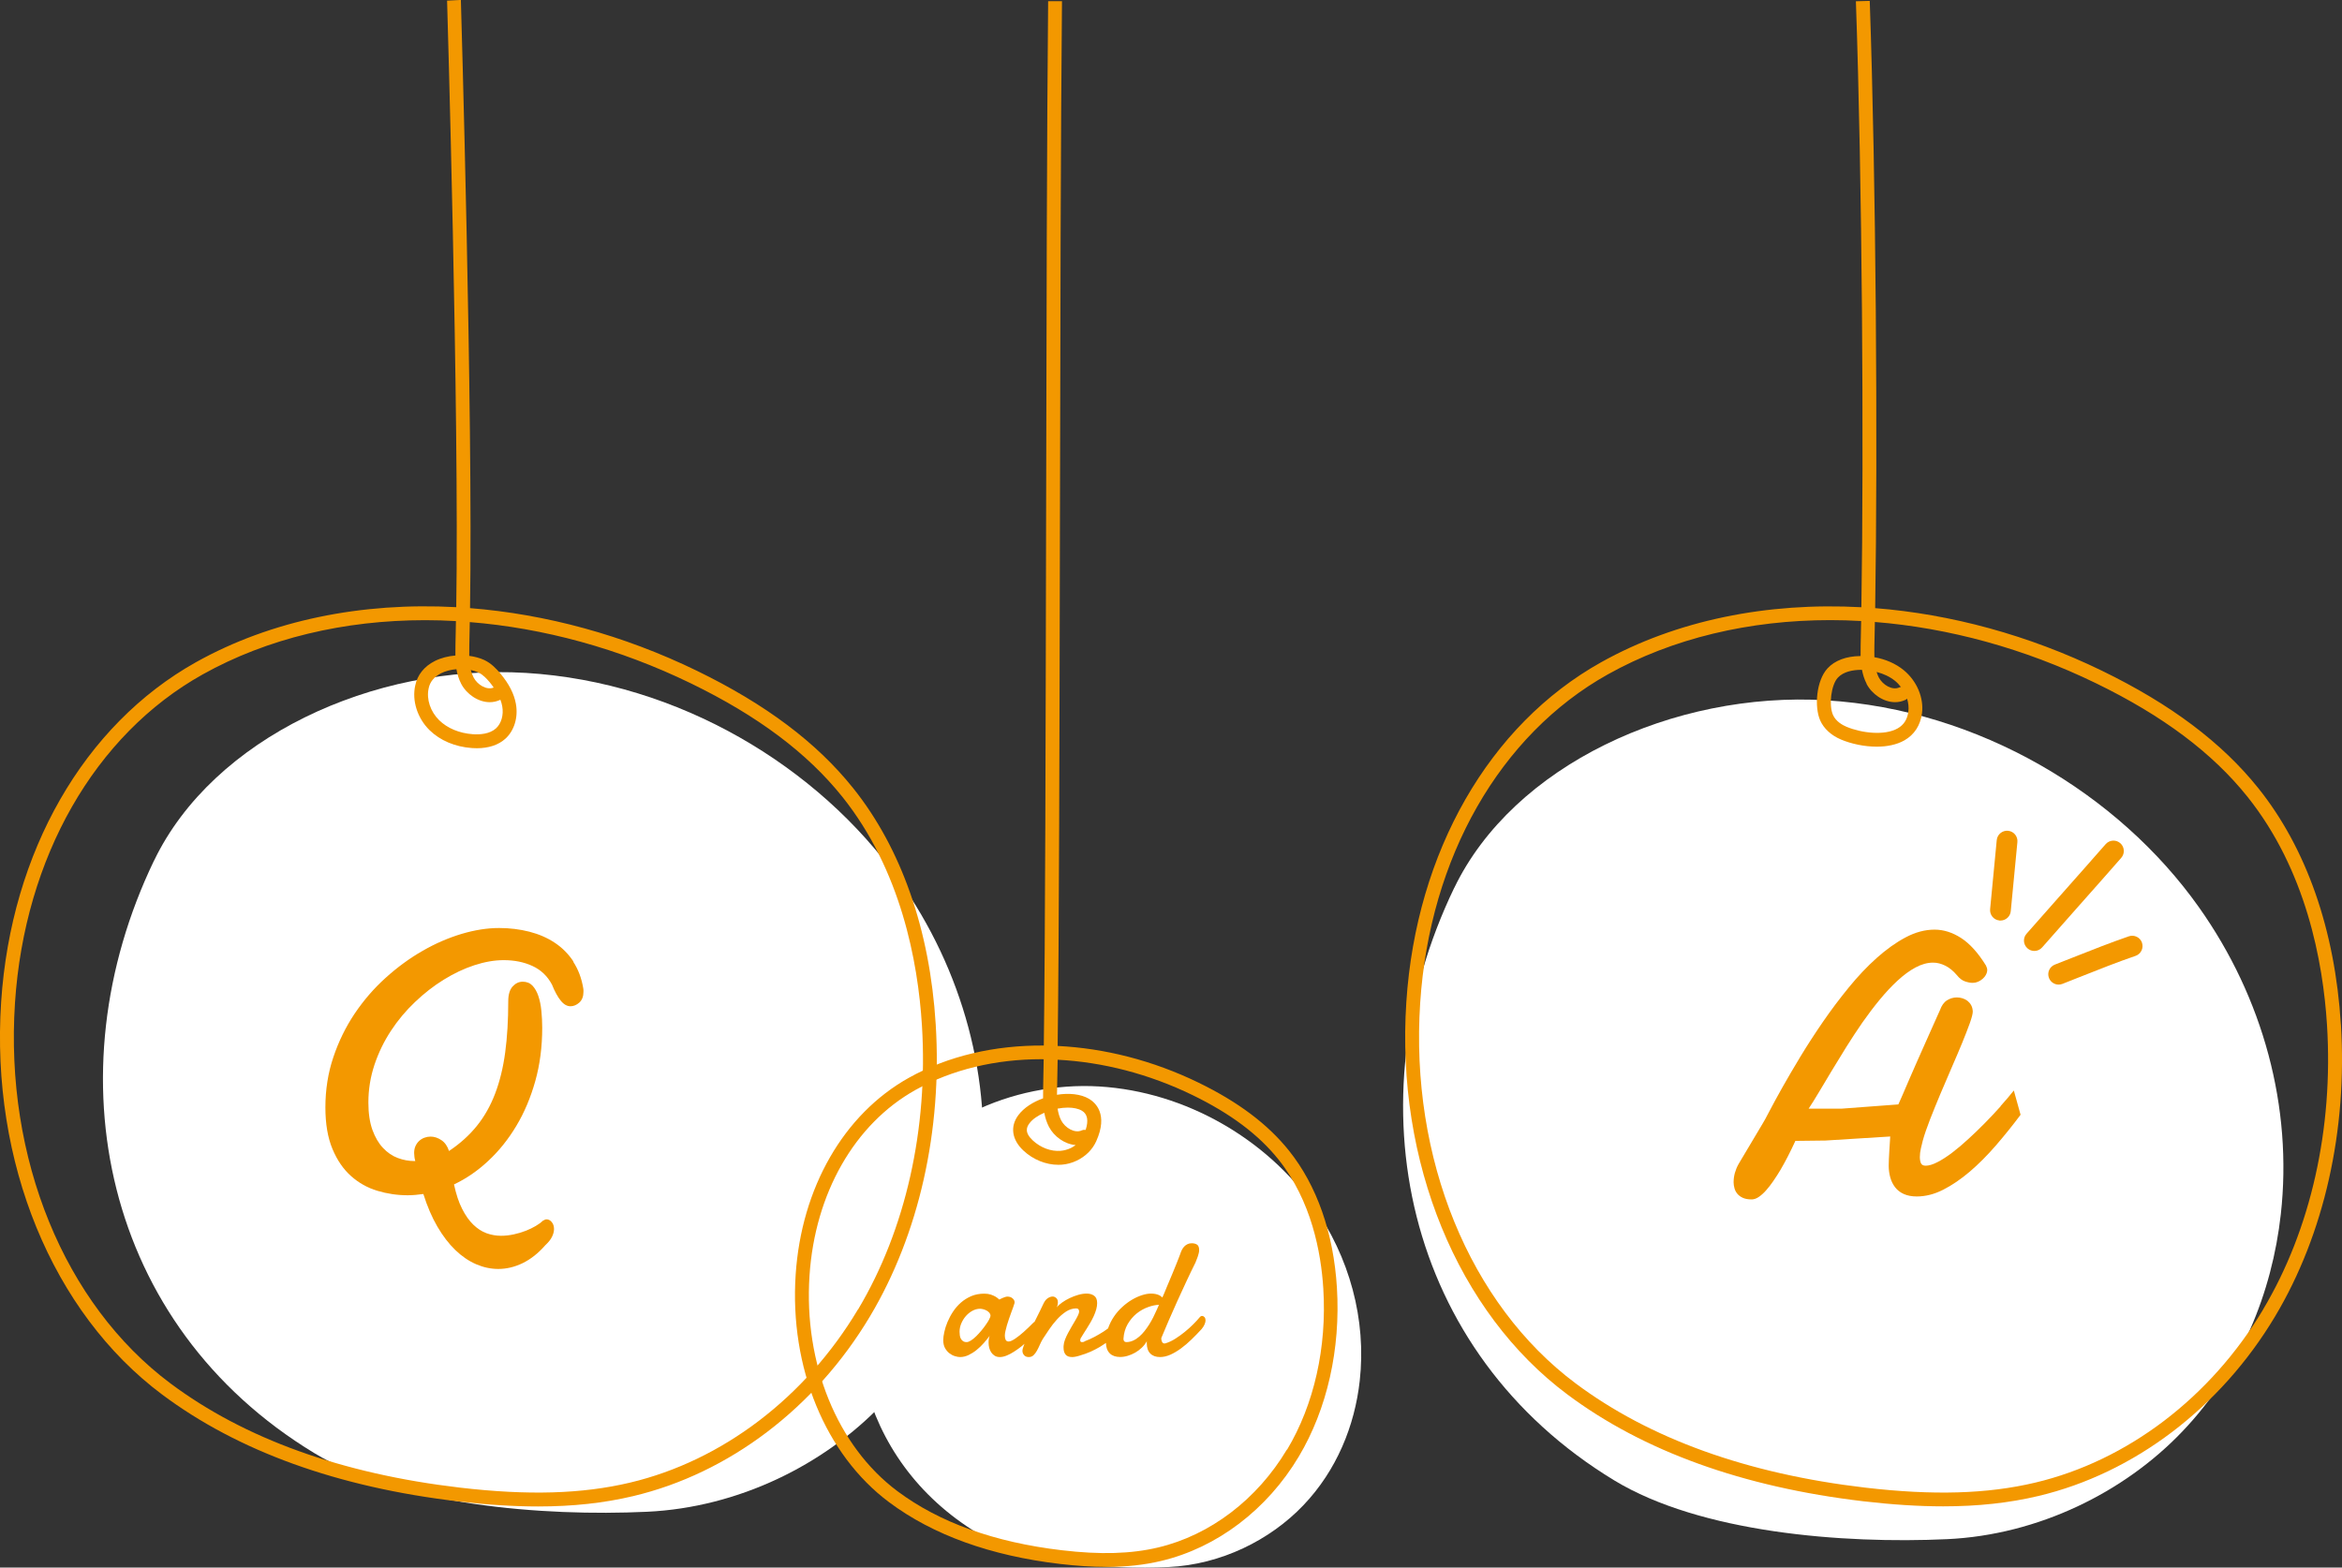
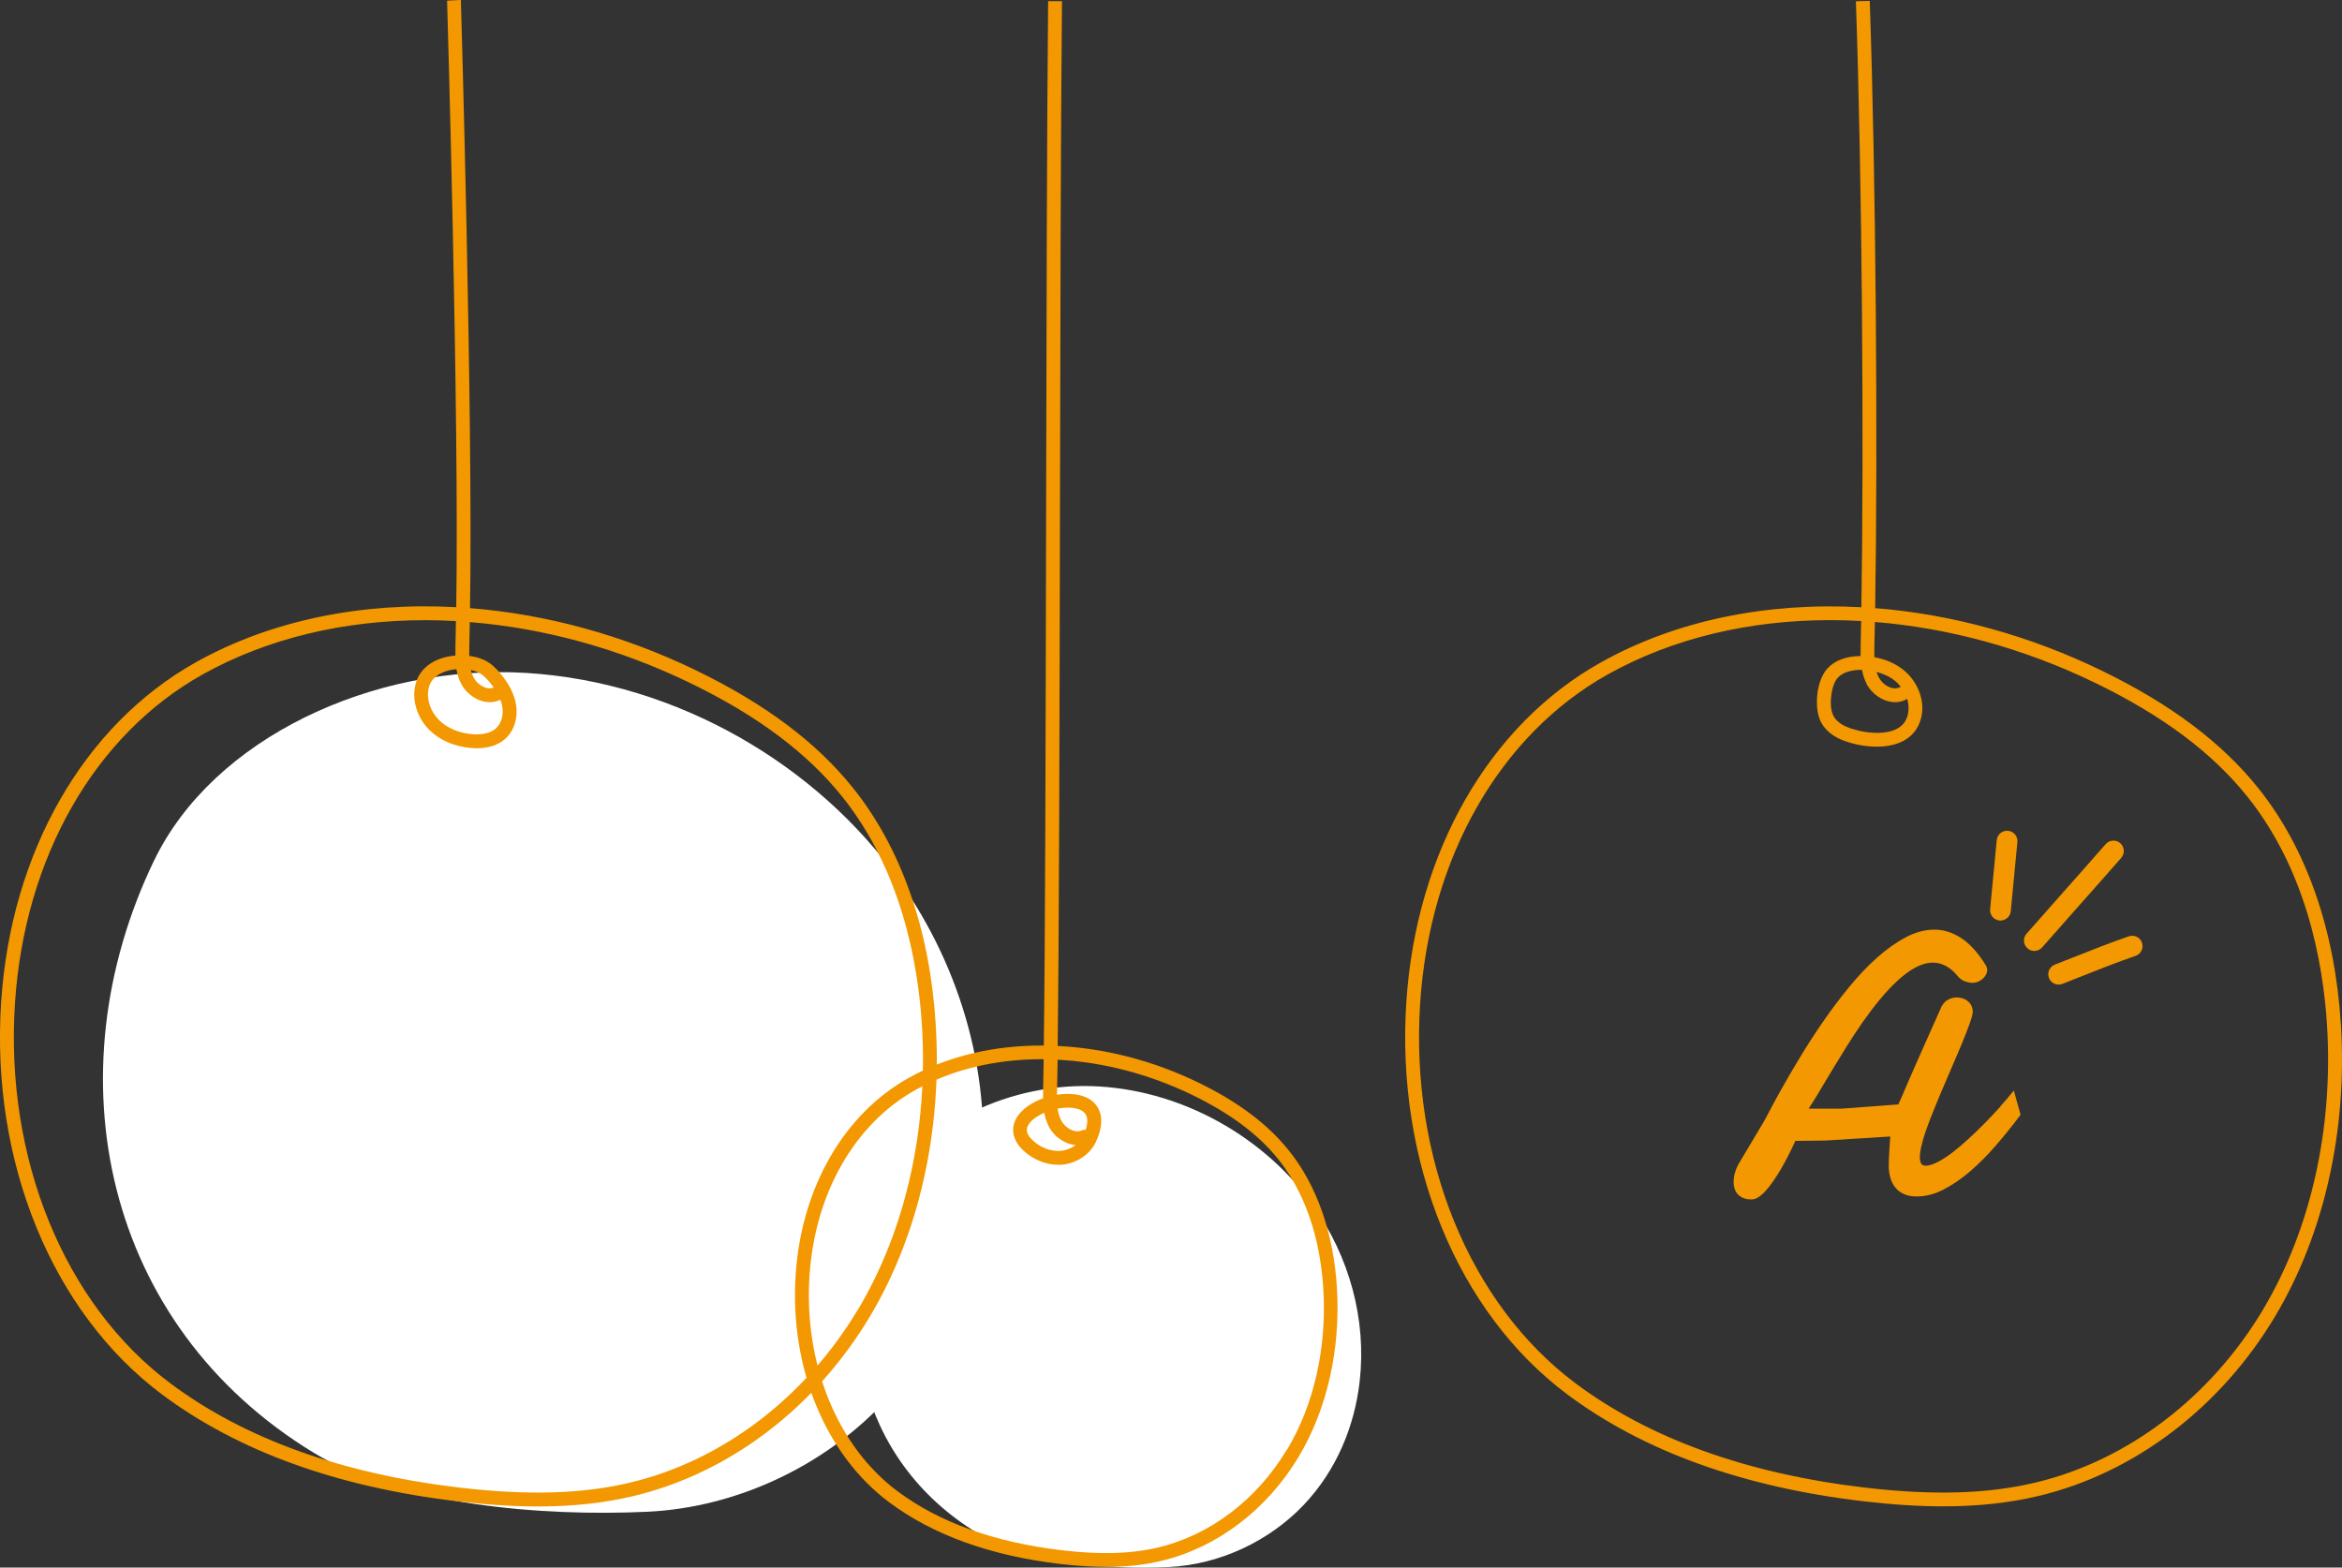
<svg xmlns="http://www.w3.org/2000/svg" id="_レイヤー_2" data-name="レイヤー_2" viewBox="0 0 388.95 260.37">
  <rect x="0" y="0" width="388.95" height="260.37" fill="#333333" stroke="none" />
  <defs>
    <style>
      .cls-1 {
        fill: #fff;
      }

      .cls-2 {
        fill: #f39800;
      }
    </style>
  </defs>
  <g id="_レイヤー_1-2" data-name="レイヤー_1">
    <path class="cls-1" d="M25.59,142.94c9.79-20.34,36.38-32.71,61.77-31.17,25.39,1.54,48.57,15.56,61.88,34.33,10.74,15.13,15.6,33.33,13.63,51.01-1.45,13.06-6.7,25.99-16.35,36.1-9.65,10.12-23.92,17.18-39.05,17.89-17.43.81-41.01-1.09-55.3-9.76-34.98-21.22-43.69-62.86-26.59-98.4Z" />
    <path class="cls-1" d="M147.18,198.32c5.61-11.65,20.84-18.74,35.38-17.86,14.54.88,27.82,8.91,35.45,19.67,6.15,8.67,8.94,19.09,7.81,29.22-.83,7.48-3.84,14.89-9.37,20.68-5.53,5.8-13.7,9.84-22.37,10.25-9.98.46-23.49-.62-31.68-5.59-20.04-12.15-25.03-36.01-15.23-56.37Z" />
-     <path class="cls-1" d="M241.51,147.49c9.79-20.34,36.38-32.71,61.77-31.17,25.39,1.54,48.57,15.56,61.88,34.33,10.74,15.13,15.6,33.33,13.63,51.01-1.45,13.06-6.7,25.99-16.35,36.1-9.65,10.12-23.92,17.18-39.05,17.89-17.43.81-41.01-1.09-55.3-9.76-34.98-21.22-43.69-62.86-26.59-98.4Z" />
    <g>
      <path class="cls-2" d="M155.4,170.14c-.97-15.67-5.71-29.24-13.71-39.23-6.05-7.57-14.53-13.94-25.94-19.49-12.23-5.95-25.12-9.42-37.69-10.41.52-31.83-1.52-101.02-1.52-101.02l-2.29.12s2.04,68.94,1.52,100.74c-15.68-.86-30.75,2.17-43.22,9.14C13.93,120.41,1.84,141.49.19,166.41c-1.76,26.6,8.49,51.59,26.74,65.22,12.62,9.43,29.17,15.4,49.18,17.75,4.79.56,9.17.84,13.25.84,5.79,0,10.96-.57,15.8-1.72,15.92-3.78,30.25-14.66,39.32-29.85,8.14-13.64,12.02-30.87,10.92-48.51ZM142.5,217.47c-8.75,14.66-22.56,25.16-37.87,28.79-7.97,1.89-16.94,2.15-28.25.83-19.61-2.3-35.78-8.13-48.07-17.31C10.67,216.61.78,192.39,2.49,166.56c1.6-24.14,13.25-44.53,31.17-54.54,10.76-6.01,23.52-9.01,36.94-9.01,1.7,0,3.41.05,5.12.15-.03,1.4-.05,2.76-.08,4.05-.01.53-.02,1.09-.01,1.67-1.21.1-2.39.4-3.41.91-1.77.89-2.9,2.3-3.26,4.07-.57,2.53.37,5.45,2.38,7.42,1.75,1.72,4.25,2.77,7.03,2.97.28.02.55.03.82.03,1.96,0,3.59-.54,4.74-1.58,1.48-1.34,2.15-3.55,1.75-5.78-.3-1.67-1.14-3.32-2.58-5.05-.63-.75-1.5-1.69-2.67-2.24-.76-.35-1.61-.57-2.5-.69-.01-.57,0-1.13.01-1.67.03-1.26.06-2.59.08-3.94,12.24.98,24.81,4.38,36.73,10.18,11.09,5.39,19.32,11.56,25.15,18.85,9.72,12.16,12.55,27.34,13.21,37.94,1.07,17.18-2.7,33.94-10.6,47.19ZM83.1,116.22c.14.37.25.73.31,1.09.26,1.43-.15,2.87-1.04,3.67-1.05.95-2.67,1.05-3.85.97-2.24-.16-4.22-.99-5.58-2.32-1.46-1.43-2.15-3.51-1.75-5.29,0,0,0-.02,0-.02.22-1.07.91-1.91,2.05-2.49.75-.38,1.65-.6,2.56-.68.15.83.39,1.66.8,2.44.89,1.7,2.8,3.04,4.74,3.04.58,0,1.15-.12,1.71-.38.02,0,.03-.02.04-.03ZM78.65,112.52c-.2-.39-.35-.8-.46-1.23.45.1.87.23,1.26.41.76.35,1.4,1.05,1.88,1.62.25.3.46.59.66.88-1.17.48-2.71-.47-3.34-1.68Z" />
      <path class="cls-2" d="M388.76,170.14c-.97-15.67-5.71-29.24-13.71-39.23-6.05-7.56-14.53-13.94-25.94-19.49-12.23-5.95-25.13-9.42-37.69-10.41.44-27.07.14-70.99-.9-100.86l-2.3.06c1.04,29.79,1.34,73.59.91,100.65-15.68-.86-30.75,2.17-43.22,9.14-18.61,10.4-30.7,31.48-32.35,56.4-1.76,26.6,8.49,51.59,26.74,65.21,12.62,9.43,29.17,15.4,49.18,17.75,4.79.56,9.17.84,13.25.84,5.79,0,10.96-.57,15.8-1.72,15.92-3.78,30.25-14.66,39.32-29.85,8.14-13.64,12.02-30.87,10.92-48.51ZM375.87,217.47c-8.75,14.66-22.56,25.16-37.87,28.79-7.97,1.89-16.94,2.15-28.25.83-19.61-2.3-35.78-8.13-48.07-17.31-17.63-13.17-27.53-37.39-25.82-63.22,1.59-24.14,13.25-44.53,31.17-54.55,10.76-6.01,23.52-9.01,36.94-9.01,1.7,0,3.41.05,5.12.15-.03,1.4-.05,2.76-.08,4.05-.01.56-.02,1.16-.01,1.77-.03,0-.05,0-.08,0-2.33.03-4.2.74-5.4,2.03-1.89,2.04-2.22,6.41-1.23,8.66.6,1.36,1.83,2.49,3.47,3.18,1.67.7,3.83,1.18,5.93,1.18,1.66,0,3.28-.31,4.59-1.05,1.64-.94,2.64-2.48,2.91-4.46.35-2.58-.84-5.4-3.02-7.19-1.34-1.1-3.03-1.83-4.88-2.16-.02-.65,0-1.29,0-1.91.03-1.26.06-2.58.08-3.94,12.24.98,24.81,4.38,36.73,10.18,11.09,5.39,19.32,11.56,25.15,18.85,9.72,12.16,12.55,27.34,13.21,37.94,1.07,17.18-2.7,33.94-10.6,47.19ZM309.99,113.59c.89,1.7,2.8,3.04,4.74,3.04.58,0,1.15-.12,1.71-.38.11-.05.19-.13.28-.21.22.72.3,1.46.21,2.17-.17,1.28-.75,2.19-1.77,2.77-2.16,1.24-5.98.79-8.49-.26-.63-.26-1.77-.87-2.26-1.98-.72-1.65-.29-5,.81-6.18.96-1.04,2.57-1.28,3.75-1.3.06,0,.11,0,.17,0,.03,0,.06,0,.09,0,.15.79.39,1.58.77,2.31ZM311.66,111.61c1.16.3,2.21.79,3.06,1.48.37.3.69.65.98,1.02-.08.02-.17.02-.25.06-1.18.56-2.78-.41-3.43-1.65-.15-.29-.26-.6-.36-.91Z" />
      <path class="cls-2" d="M222.03,213.87c-.56-9.08-3.32-16.95-7.96-22.75-3.51-4.39-8.43-8.09-15.03-11.3-7.59-3.69-15.62-5.71-23.39-6.09.24-17.9.31-51.4.38-86.6.06-32.38.13-65.63.34-86.93h-2.3c-.21,21.32-.28,54.56-.34,86.93-.07,35.17-.14,68.64-.38,86.53-8.14-.06-15.9,1.72-22.43,5.37-10.8,6.04-17.83,18.26-18.78,32.7-1.02,15.4,4.93,29.88,15.51,37.78,7.3,5.45,16.86,8.9,28.41,10.26,2.76.32,5.29.49,7.65.49,3.36,0,6.36-.33,9.16-1,9.25-2.2,17.57-8.51,22.83-17.33,4.71-7.9,6.96-17.87,6.33-28.07ZM213.73,240.76c-4.95,8.29-12.74,14.22-21.39,16.27-4.51,1.07-9.59,1.22-16.01.46-11.14-1.31-20.33-4.61-27.3-9.82-9.97-7.45-15.56-21.16-14.59-35.79.9-13.66,7.48-25.19,17.61-30.85,6.09-3.4,13.32-5.1,20.92-5.1.12,0,.24,0,.36.01-.03,1.82-.06,3.44-.09,4.84-.01.52-.02,1.07-.01,1.65-1.69.61-3.2,1.57-4.11,2.8-1.4,1.88-1.08,4.08.86,5.89,1.61,1.5,3.73,2.35,5.78,2.35.2,0,.4,0,.59-.02.86-.07,1.7-.3,2.49-.68,1.46-.7,2.6-1.84,3.22-3.22,2.03-4.52-.17-6.43-1.2-7.04-1.38-.81-3.35-.99-5.32-.67,0-.34,0-.67.02-.99.03-1.4.06-3.02.09-4.83,7.44.38,15.14,2.34,22.42,5.88,6.29,3.06,10.94,6.55,14.24,10.67,5.49,6.87,7.09,15.46,7.46,21.46.61,9.75-1.53,19.25-6.01,26.75ZM174.21,187.17c.85,1.61,2.6,2.88,4.43,3.02-.25.19-.52.36-.81.5-.53.25-1.11.41-1.69.46-1.58.13-3.31-.51-4.61-1.72-1.41-1.31-1.05-2.2-.58-2.83.53-.72,1.44-1.32,2.48-1.77.15.8.39,1.59.78,2.34ZM180.3,187.67c-.21-.03-.42-.01-.63.08-1.18.55-2.78-.41-3.43-1.65-.31-.6-.49-1.26-.6-1.96.58-.11,1.16-.17,1.71-.17.9,0,1.72.16,2.32.51.94.55,1.14,1.63.63,3.19Z" />
    </g>
    <g>
-       <path class="cls-2" d="M199.66,218.57c-.16,0-.3.08-.43.24-.28.34-.63.72-1.06,1.15-.43.43-.89.85-1.4,1.26-.5.41-1.03.79-1.58,1.14-.55.35-1.09.6-1.62.76-.04.02-.09.03-.17.03-.19,0-.32-.09-.41-.27-.08-.18-.13-.36-.13-.53,0-.02.01-.04.01-.07s0-.05.01-.07c.35-.85.75-1.8,1.21-2.86.46-1.06.94-2.14,1.44-3.25.5-1.11,1.01-2.22,1.53-3.32.51-1.1,1-2.11,1.47-3.05.06-.15.12-.31.19-.48.07-.17.14-.35.2-.53.06-.18.11-.36.16-.55.05-.19.07-.37.07-.55,0-.44-.12-.74-.35-.89-.23-.15-.53-.23-.88-.23-.26,0-.5.05-.7.15-.21.1-.39.23-.54.39-.15.16-.29.35-.4.57-.11.22-.2.45-.27.68-.03.08-.1.28-.22.58-.12.3-.27.67-.43,1.09-.17.42-.35.87-.55,1.35-.2.48-.39.92-.56,1.34-.17.42-.32.78-.46,1.09-.13.31-.21.5-.24.59-.03.08-.08.19-.15.36-.07.16-.16.36-.25.58-.04.08-.07.15-.11.24-.16-.16-.33-.28-.52-.38-.38-.18-.84-.27-1.37-.27-.46,0-.96.09-1.51.27-.55.18-1.11.43-1.66.76-.56.33-1.09.73-1.61,1.21-.52.47-.98,1-1.38,1.6-.4.59-.72,1.24-.97,1.95,0,0,0,0,0,0-.24.17-.46.34-.73.51-.49.31-.99.61-1.52.89-.53.28-1.04.51-1.55.7-.12.08-.22.13-.31.15-.08.01-.16.02-.22.02-.1,0-.18-.03-.22-.08-.05-.06-.07-.12-.07-.2,0-.2.06-.37.18-.52.09-.17.22-.38.39-.64.16-.26.34-.54.54-.85.2-.31.39-.64.6-.99.2-.35.38-.71.55-1.07.16-.36.3-.73.4-1.09.1-.36.15-.71.15-1.05,0-.57-.17-.97-.5-1.21-.33-.24-.75-.36-1.24-.36-.44,0-.9.07-1.39.21-.49.14-.97.32-1.43.54-.46.22-.89.47-1.27.74-.38.28-.68.54-.88.81.07-.16.13-.31.15-.45.03-.14.04-.27.04-.39,0-.32-.09-.56-.27-.72-.18-.16-.38-.25-.6-.25-.27,0-.55.1-.83.29s-.51.5-.7.9c-.15.33-.34.72-.57,1.19-.23.47-.48.96-.74,1.49-.06.11-.11.23-.17.34-.04.03-.09.05-.14.08-.59.6-1.14,1.13-1.67,1.6-.22.2-.46.39-.69.58-.24.19-.47.36-.69.51-.22.15-.43.27-.62.36-.19.09-.36.13-.5.13-.22,0-.38-.09-.48-.27-.09-.18-.14-.41-.14-.69,0-.21.03-.47.1-.78.07-.3.15-.63.25-.97.1-.35.22-.7.34-1.06.13-.36.25-.71.37-1.04.12-.33.23-.63.33-.9.1-.27.17-.5.22-.67,0-.04.01-.09.01-.15,0-.23-.11-.45-.34-.64-.22-.2-.51-.29-.87-.29-.11,0-.24.03-.4.08-.15.05-.3.11-.44.17-.17.08-.33.15-.49.24-.19-.18-.4-.34-.64-.49-.21-.12-.48-.23-.78-.34-.31-.1-.67-.15-1.08-.15-.79,0-1.51.14-2.16.41-.64.28-1.22.64-1.72,1.08-.5.44-.94.95-1.31,1.51-.37.56-.67,1.13-.91,1.7-.24.58-.42,1.13-.53,1.66-.12.53-.18.99-.18,1.37,0,.51.1.95.29,1.3.2.36.44.64.73.87.29.22.6.39.92.48.32.1.61.15.85.15.48,0,.95-.11,1.41-.33.46-.22.91-.5,1.33-.84.42-.34.82-.72,1.19-1.14.37-.42.7-.82.99-1.21-.07.17-.11.35-.14.54-.03.19-.04.39-.04.58,0,.3.04.59.11.88.08.29.19.54.34.76.15.22.35.41.58.55.23.14.51.21.84.21.36,0,.75-.09,1.16-.26.41-.17.83-.39,1.25-.67.42-.27.84-.57,1.25-.9.15-.12.28-.24.43-.37-.05.12-.1.25-.14.36-.13.36-.2.61-.2.77,0,.3.09.55.28.76.19.21.44.31.77.31s.58-.1.79-.3c.21-.2.4-.45.57-.76.17-.3.33-.63.48-.98.15-.35.32-.68.51-.99.3-.46.64-.98,1.04-1.56.39-.58.82-1.13,1.29-1.65.47-.52.97-.95,1.51-1.31.54-.35,1.11-.53,1.7-.53.16,0,.28.05.36.15.08.1.12.22.12.36,0,.16-.06.36-.18.62-.12.25-.27.54-.46.86-.18.32-.38.66-.6,1.02-.21.36-.42.72-.61,1.09-.19.36-.36.72-.49,1.07-.14.35-.21.66-.23.95,0,.08-.02.14-.02.2,0,.06,0,.12,0,.19,0,.5.11.88.34,1.16.23.28.59.41,1.09.41.17,0,.35-.02.55-.06.2-.04.42-.09.67-.17.71-.21,1.33-.43,1.86-.67.53-.24,1.02-.5,1.49-.77.35-.21.7-.45,1.04-.68.01.37.06.7.16.97.12.32.28.58.49.78.21.21.46.35.75.45.29.09.61.14.95.14.4,0,.82-.06,1.25-.19.43-.13.85-.3,1.25-.53.4-.23.77-.5,1.11-.83.34-.32.61-.68.83-1.07,0,.05-.01.1-.01.15v.15c0,.78.2,1.36.59,1.75.39.39.93.58,1.61.58.56,0,1.13-.13,1.72-.39.58-.26,1.17-.61,1.76-1.04.59-.43,1.17-.93,1.75-1.49.58-.56,1.14-1.14,1.7-1.75.22-.28.39-.54.48-.78.1-.24.15-.45.15-.63,0-.22-.05-.4-.16-.53-.11-.13-.23-.2-.37-.2ZM164.29,219.13c-.14.26-.32.56-.55.88-.22.33-.48.66-.76,1-.28.34-.57.65-.86.94-.29.28-.58.52-.86.7-.28.18-.52.27-.72.27-.26,0-.47-.06-.62-.17-.15-.11-.27-.25-.36-.42-.08-.17-.14-.35-.16-.55-.02-.2-.04-.39-.04-.58,0-.46.09-.91.28-1.37.19-.45.44-.86.76-1.23.32-.36.68-.66,1.09-.88.41-.22.84-.34,1.28-.34.15,0,.32.03.53.08.2.05.39.13.57.23.18.1.33.23.45.37.12.15.18.31.18.48,0,.12-.07.31-.21.57ZM192.22,217.32c-.08.19-.15.33-.2.43-.14.33-.31.68-.5,1.06-.19.38-.41.76-.64,1.14-.24.38-.5.75-.78,1.11-.28.36-.58.67-.9.95-.32.28-.66.5-1.02.66-.35.16-.73.25-1.12.25-.32,0-.48-.19-.48-.56.06-.91.29-1.71.69-2.41.41-.7.9-1.29,1.49-1.77.59-.48,1.24-.84,1.95-1.09.62-.22,1.21-.35,1.77-.36-.1.22-.19.43-.27.6Z" />
-       <path class="cls-2" d="M95.25,159.73c-.83-1.26-1.86-2.31-3.1-3.13-1.24-.83-2.65-1.44-4.24-1.85-1.58-.4-3.25-.61-5.01-.61-1.98,0-4.06.33-6.25.98-2.19.66-4.35,1.59-6.48,2.82-2.13,1.22-4.17,2.71-6.12,4.47-1.95,1.76-3.66,3.74-5.15,5.95-1.48,2.21-2.66,4.62-3.54,7.24-.88,2.61-1.32,5.39-1.32,8.34,0,2.73.39,5.02,1.17,6.89.78,1.87,1.81,3.37,3.09,4.51,1.28,1.14,2.74,1.96,4.38,2.45,1.63.49,3.31.74,5.03.74.44,0,.88-.02,1.3-.06.42-.04.86-.09,1.3-.15.65,2.06,1.42,3.86,2.33,5.42.91,1.55,1.9,2.85,2.98,3.89,1.08,1.04,2.23,1.82,3.44,2.35,1.21.52,2.44.79,3.69.79,1.37,0,2.73-.32,4.06-.97,1.33-.65,2.58-1.63,3.75-2.97.52-.48.9-.95,1.12-1.41.22-.45.33-.88.33-1.29,0-.46-.13-.85-.38-1.15-.25-.3-.54-.45-.86-.45-.12,0-.23.03-.32.08-.09.05-.2.11-.32.17-.28.28-.67.57-1.17.86-.49.29-1.05.56-1.67.8-.62.24-1.28.44-1.98.59-.71.15-1.4.23-2.09.23-.83,0-1.63-.14-2.41-.42-.78-.28-1.51-.76-2.2-1.42-.69-.67-1.31-1.54-1.86-2.63-.56-1.09-1-2.44-1.35-4.06,2.02-.95,3.92-2.25,5.69-3.91,1.78-1.65,3.33-3.59,4.66-5.81,1.33-2.22,2.38-4.7,3.15-7.45.77-2.74,1.15-5.69,1.15-8.84,0-.97-.05-1.91-.14-2.83-.09-.92-.26-1.74-.5-2.45-.24-.72-.57-1.29-.98-1.73-.41-.43-.95-.65-1.62-.65-.63,0-1.18.26-1.67.79-.48.53-.73,1.34-.73,2.45,0,3.15-.17,5.99-.51,8.52-.34,2.53-.9,4.81-1.67,6.83-.77,2.02-1.78,3.81-3.04,5.37-1.26,1.56-2.8,2.95-4.62,4.16-.26-.81-.68-1.41-1.26-1.8-.58-.39-1.18-.59-1.8-.59-.34,0-.68.06-1.01.18-.33.12-.63.3-.88.53-.25.23-.45.51-.61.85-.15.33-.23.72-.23,1.17,0,.2.02.42.05.65.03.23.08.46.14.68h-.15c-.93,0-1.85-.17-2.76-.51-.91-.34-1.73-.9-2.45-1.67-.73-.77-1.31-1.77-1.76-3-.44-1.23-.67-2.74-.67-4.54,0-2.16.34-4.25,1.01-6.27.68-2.02,1.59-3.9,2.74-5.65,1.15-1.75,2.48-3.34,4-4.78,1.51-1.44,3.1-2.68,4.77-3.71s3.35-1.83,5.06-2.39c1.71-.56,3.34-.85,4.89-.85,1.78,0,3.37.32,4.78.97,1.41.65,2.49,1.68,3.24,3.09.46,1.15.95,2.04,1.45,2.66.5.63,1.05.94,1.63.94.52,0,1.01-.21,1.47-.62.45-.41.68-1.01.68-1.8v-.27c0-.08-.01-.17-.03-.27-.28-1.7-.84-3.17-1.67-4.44Z" />
      <g>
        <path class="cls-2" d="M332.25,183.76c-.83.93-1.7,1.85-2.6,2.77-.91.92-1.83,1.81-2.76,2.66-.93.86-1.83,1.62-2.69,2.27-.87.66-1.68,1.18-2.44,1.57-.76.39-1.41.59-1.95.59-.4,0-.67-.14-.79-.42-.12-.28-.18-.63-.18-1.03,0-.44.06-.91.17-1.41.11-.49.22-.93.32-1.32.28-1.01.69-2.18,1.21-3.53.52-1.34,1.1-2.74,1.71-4.21.62-1.46,1.24-2.93,1.88-4.39.64-1.46,1.21-2.82,1.73-4.07.51-1.25.94-2.34,1.27-3.27.33-.93.5-1.58.5-1.97-.02-.4-.11-.75-.27-1.04-.16-.29-.37-.53-.62-.73-.25-.19-.53-.33-.83-.42s-.61-.14-.91-.14c-.59,0-1.14.16-1.65.48-.51.32-.9.87-1.17,1.63-.38.85-.8,1.77-1.24,2.77-.44,1-.89,2.01-1.35,3.03-.45,1.02-.9,2.03-1.35,3.04-.44,1.01-.85,1.95-1.23,2.82-.37.87-.71,1.65-1.01,2.35-.3.7-.55,1.25-.73,1.65l-9.36.7h-5.54c.48-.73,1.05-1.62,1.68-2.69.64-1.07,1.34-2.24,2.1-3.51.77-1.27,1.58-2.6,2.45-4,.87-1.39,1.77-2.76,2.69-4.09.93-1.33,1.89-2.6,2.88-3.8.99-1.2,1.98-2.26,2.98-3.18,1-.92,1.99-1.65,2.98-2.18.99-.53,1.96-.8,2.91-.8.67,0,1.34.17,2.01.5.68.33,1.33.86,1.95,1.59.42.53.87.87,1.35,1.03.47.16.89.24,1.26.24.3,0,.6-.06.88-.18s.54-.28.77-.48c.23-.2.42-.43.56-.7.14-.26.21-.52.21-.79,0-.2-.07-.44-.21-.73-1.31-2.12-2.69-3.64-4.13-4.57-1.44-.93-2.91-1.39-4.41-1.39-1.59,0-3.2.43-4.81,1.29-1.62.86-3.21,2-4.8,3.42-1.59,1.42-3.13,3.05-4.63,4.89-1.5,1.84-2.93,3.73-4.27,5.68-1.34,1.95-2.59,3.87-3.74,5.77-1.15,1.9-2.16,3.63-3.04,5.19-.88,1.56-1.59,2.88-2.15,3.95-.56,1.07-.92,1.75-1.11,2.03l-4,6.72c-.26.46-.46.95-.61,1.47-.14.51-.21,1.03-.21,1.56,0,.3.05.63.14.97.09.34.25.65.47.92.22.27.52.5.91.68s.88.27,1.48.27c.38,0,.78-.14,1.18-.41s.81-.64,1.21-1.09.81-.97,1.21-1.56c.4-.59.79-1.18,1.15-1.79.83-1.41,1.67-3.04,2.51-4.87l5-.06,10.75-.67c0,.12-.02.39-.05.82-.03.42-.06.89-.09,1.41-.03.51-.06,1.01-.08,1.5-.02.48-.03.86-.03,1.12,0,.69.09,1.34.26,1.95.17.62.44,1.16.8,1.63.36.47.84.85,1.44,1.12.6.27,1.32.41,2.16.41,1.45,0,2.92-.37,4.39-1.12s2.94-1.75,4.41-3c1.46-1.25,2.9-2.69,4.32-4.33,1.41-1.63,2.79-3.34,4.12-5.12l-1.12-4.03c-.65.81-1.38,1.68-2.21,2.6Z" />
        <g>
          <path class="cls-2" d="M352.29,142.48c.63-.72.55-1.8-.16-2.43-.72-.63-1.8-.55-2.43.16-2.35,2.69-4.7,5.33-7.08,8.02-1.98,2.24-4,4.51-6.06,6.86-.63.71-.56,1.8.16,2.43.33.29.73.43,1.14.43.48,0,.95-.2,1.29-.59,2.06-2.35,4.07-4.61,6.05-6.85,2.39-2.69,4.74-5.34,7.1-8.04Z" />
          <path class="cls-2" d="M355.74,156.59c-.31-.9-1.29-1.38-2.19-1.07-2.95,1.01-6.16,2.28-9.55,3.62l-2.74,1.08c-.89.35-1.32,1.35-.97,2.23.27.68.92,1.09,1.6,1.09.21,0,.42-.04.63-.12l2.75-1.09c3.35-1.33,6.52-2.58,9.39-3.56.9-.31,1.38-1.29,1.07-2.19Z" />
          <path class="cls-2" d="M332.06,152.9c.06,0,.11,0,.17,0,.88,0,1.63-.67,1.71-1.56l1.1-11.47c.09-.95-.6-1.79-1.55-1.88-.94-.09-1.79.6-1.88,1.55l-1.1,11.47c-.09.95.6,1.79,1.55,1.88Z" />
        </g>
      </g>
    </g>
  </g>
</svg>